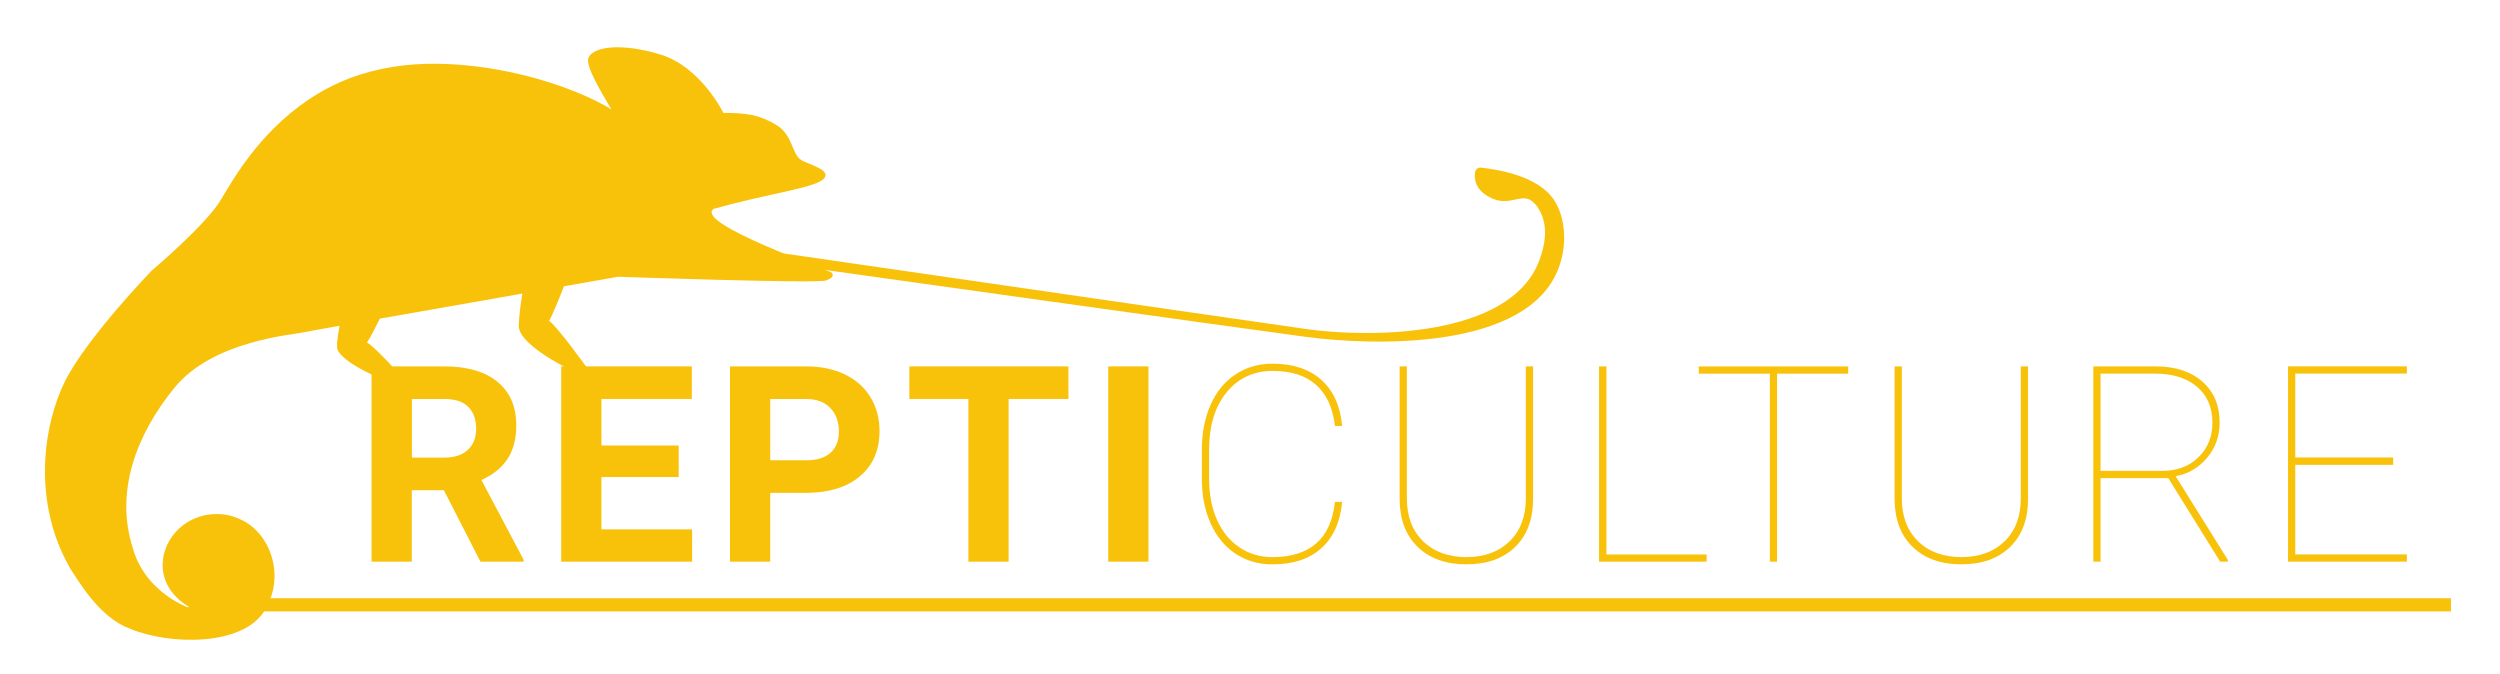
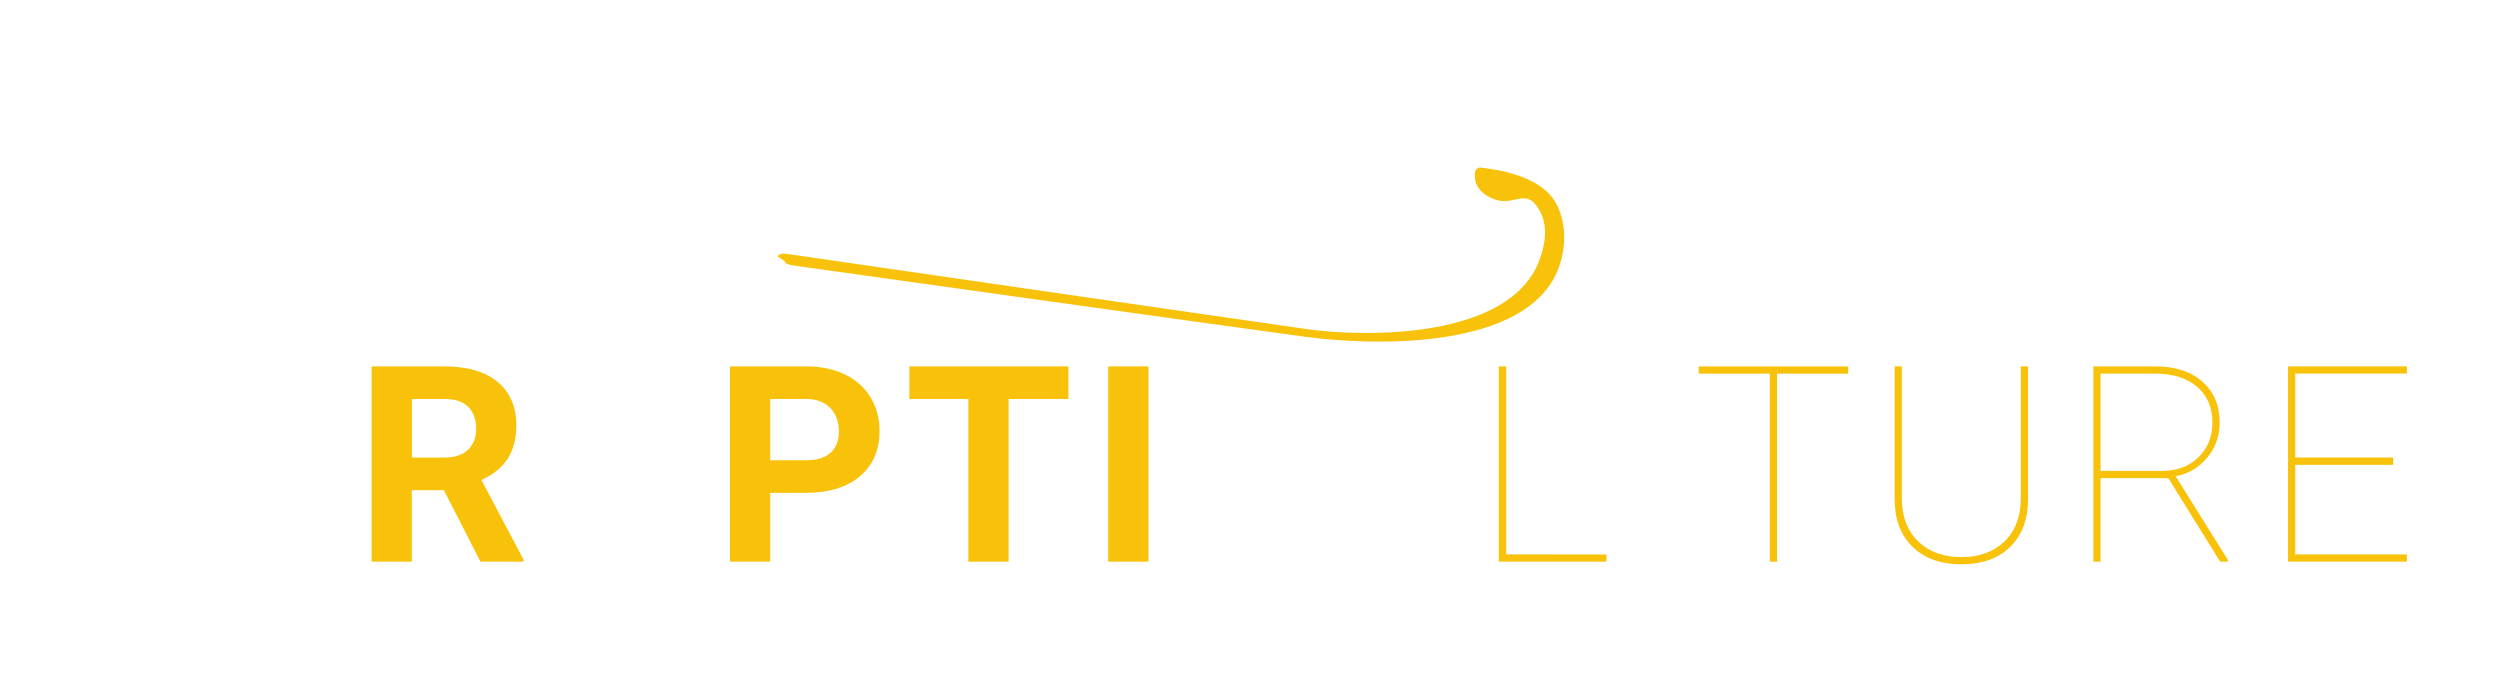
<svg xmlns="http://www.w3.org/2000/svg" id="Layer_1" version="1.1" viewBox="0 0 612 165">
  <defs>
    <style>
      .st0 {
        fill: #f9c20a;
      }

      .st1 {
        fill: none;
        stroke: #f9c20a;
        stroke-miterlimit: 10;
        stroke-width: 3.22px;
      }
    </style>
  </defs>
  <g>
    <path class="st0" d="M108.66,120h-7.85v17.5h-9.85v-47.81h17.76c5.65,0,10,1.26,13.07,3.78,3.06,2.52,4.6,6.07,4.6,10.67,0,3.26-.71,5.98-2.12,8.16-1.41,2.18-3.55,3.91-6.42,5.2l10.34,19.54v.46h-10.57l-8.96-17.5ZM100.82,112.02h7.95c2.47,0,4.39-.63,5.75-1.89,1.36-1.26,2.04-2.99,2.04-5.2s-.64-4.03-1.92-5.32c-1.28-1.29-3.25-1.94-5.89-1.94h-7.91v14.35Z" />
-     <path class="st0" d="M166.14,116.78h-18.91v12.81h22.2v7.91h-32.05v-47.81h31.98v7.98h-22.13v11.39h18.91v7.72Z" />
    <path class="st0" d="M188.55,120.66v16.84h-9.85v-47.81h18.65c3.59,0,6.75.66,9.47,1.97,2.73,1.31,4.82,3.18,6.29,5.6,1.47,2.42,2.2,5.17,2.2,8.26,0,4.68-1.6,8.38-4.81,11.08-3.21,2.7-7.65,4.06-13.31,4.06h-8.64ZM188.55,112.68h8.8c2.6,0,4.59-.61,5.96-1.84,1.37-1.23,2.05-2.98,2.05-5.25s-.69-4.24-2.07-5.68c-1.38-1.44-3.28-2.19-5.71-2.23h-9.03v15Z" />
    <path class="st0" d="M261.55,97.67h-14.64v39.83h-9.85v-39.83h-14.45v-7.98h38.94v7.98Z" />
    <path class="st0" d="M281.14,137.5h-9.85v-47.81h9.85v47.81Z" />
-     <path class="st0" d="M328.56,122.86c-.46,4.93-2.16,8.71-5.09,11.34-2.93,2.64-6.92,3.96-11.95,3.96-3.39,0-6.4-.86-9.01-2.58-2.62-1.72-4.65-4.16-6.09-7.32-1.44-3.16-2.18-6.78-2.2-10.85v-7.39c0-4.07.71-7.71,2.13-10.92,1.42-3.21,3.45-5.69,6.09-7.44,2.64-1.75,5.66-2.63,9.08-2.63,4.99,0,8.96,1.31,11.92,3.94,2.96,2.63,4.66,6.39,5.12,11.29h-1.77c-.5-4.4-2.04-7.74-4.6-10.03-2.56-2.29-6.12-3.43-10.67-3.43s-8.39,1.75-11.25,5.25c-2.86,3.5-4.28,8.2-4.28,14.09v7.03c0,3.77.63,7.1,1.9,10,1.27,2.9,3.09,5.16,5.47,6.78,2.37,1.62,5.09,2.43,8.16,2.43,4.57,0,8.15-1.13,10.72-3.38,2.57-2.25,4.09-5.64,4.55-10.15h1.77Z" />
-     <path class="st0" d="M375.3,89.69v32.37c0,5.06-1.47,9-4.4,11.84-2.93,2.84-6.91,4.25-11.92,4.25s-8.99-1.42-11.92-4.25c-2.93-2.83-4.41-6.74-4.43-11.7v-32.51h1.77v32.31c0,4.42,1.33,7.92,3.99,10.51,2.66,2.58,6.19,3.87,10.59,3.87s7.92-1.29,10.57-3.87c2.65-2.58,3.97-6.1,3.97-10.54v-32.28h1.77Z" />
-     <path class="st0" d="M393.25,135.73h24.53v1.77h-26.33v-47.81h1.81v46.03Z" />
+     <path class="st0" d="M393.25,135.73v1.77h-26.33v-47.81h1.81v46.03Z" />
    <path class="st0" d="M452.43,91.47h-17.4v46.03h-1.77v-46.03h-17.4v-1.77h36.58v1.77Z" />
    <path class="st0" d="M496.47,89.69v32.37c0,5.06-1.47,9-4.4,11.84-2.93,2.84-6.91,4.25-11.92,4.25s-8.99-1.42-11.92-4.25c-2.93-2.83-4.41-6.74-4.43-11.7v-32.51h1.77v32.31c0,4.42,1.33,7.92,3.99,10.51,2.66,2.58,6.19,3.87,10.59,3.87s7.92-1.29,10.57-3.87c2.65-2.58,3.97-6.1,3.97-10.54v-32.28h1.77Z" />
    <path class="st0" d="M530.8,117.04h-16.58v20.46h-1.77v-47.81h15.23c4.79,0,8.61,1.24,11.44,3.71,2.83,2.47,4.25,5.83,4.25,10.08,0,3.26-1.01,6.11-3.04,8.55-2.02,2.44-4.6,3.96-7.73,4.55l12.77,20.46v.46h-1.87l-12.71-20.46ZM514.22,115.27h15.07c3.68,0,6.65-1.12,8.91-3.35,2.27-2.23,3.4-5.05,3.4-8.44,0-3.72-1.25-6.65-3.76-8.8-2.51-2.14-5.94-3.22-10.29-3.22h-13.33v23.8Z" />
    <path class="st0" d="M585.85,113.79h-23.97v21.93h27.32v1.77h-29.09v-47.81h29.09v1.77h-27.32v20.55h23.97v1.77Z" />
  </g>
  <path class="st0" d="M319.7,82.47c-16.03-2.13-124.89-17.39-124.89-17.39-.7-.11-2.82-.37-2.71-1.13l-1.66-1.13c.12-.75,1.41-.79,2.11-.68,0,0,113.46,16.47,127.61,18.46,14.16,1.99,49.54,2.44,56.69-16.92,1.85-5.01,1.82-9.18-.09-12.39-3.34-5.62-6.1-.51-11.18-2.59-5.08-2.08-4.55-5.64-4.51-6.36h0c.05-.8.71-1.4,1.45-1.31,3.45.42,14.25,1.76,18.2,8.39,2.38,3.99,3.04,10.22.87,16.1-7.56,20.46-45.85,19.09-61.88,16.95Z" />
-   <path class="st0" d="M203.59,66.74c-.28-.46-33.91-12.11-28.87-15.62,12.2-3.43,22.58-4.83,26-6.69,3.42-1.86-.62-3.46-.62-3.46h0c-1.44-.79-3.05-1.21-4-1.82-2.36-1.53-1.92-6.07-6.11-8.6-4.19-2.53-7.33-2.88-12.9-2.91,0,0-5.55-11.35-15.5-14.32-9.95-2.98-16.27-1.76-17.49.71-1.01,2.07,3.49,9.12,5.56,12.76-5.08-3.24-16.53-8.05-30.16-10.12-13.63-2.07-28.36-1.69-41.61,6.23-13.25,7.92-20.21,19.9-23.82,26-3.61,6.1-16.95,17.36-16.95,17.36,0,0-15.91,16.47-21.2,27.05-5.29,10.59-8.22,29.57,1.37,46.02,1.97,2.93,7.02,11.8,14.42,14.54,9.77,4.09,27.68,4.39,33.06-4.39,5.39-8.79,1.1-19.22-5.81-22.28-4.83-2.44-11.72-1.73-16.02,3.11-4.3,4.84-4.99,13.24,3.27,18.22l-.04.15c-.36-.08-.63-.16-.82-.25-1.7-.77-10.21-4.69-12.87-14.36-4.35-13.66.82-27.64,10.26-39.19,9.44-11.55,29-12.91,31.67-13.54.46-.11,3.68-.69,8.71-1.59-.35,1.92-.62,3.81-.62,5.13,0,3.83,13.53,9.03,13.53,9.03l3.42-.51s-7.92-8.83-9.62-9.55c.58-.77,1.87-3.25,3.16-5.85,9.87-1.74,22.5-3.95,34.88-6.13-.47,2.87-.87,5.94-.87,7.98,0,4.81,13.53,11.15,13.53,11.15l3.42-.63s-7.7-10.72-9.54-11.81c.7-1.14,2.24-4.88,3.65-8.48,4.63-.81,9.09-1.6,13.23-2.33h0s48.78,1.71,50.92.91c2.14-.8,1.67-1.47,1.39-1.93Z" />
-   <line class="st1" x1="50.17" y1="148.06" x2="600" y2="148.06" />
</svg>